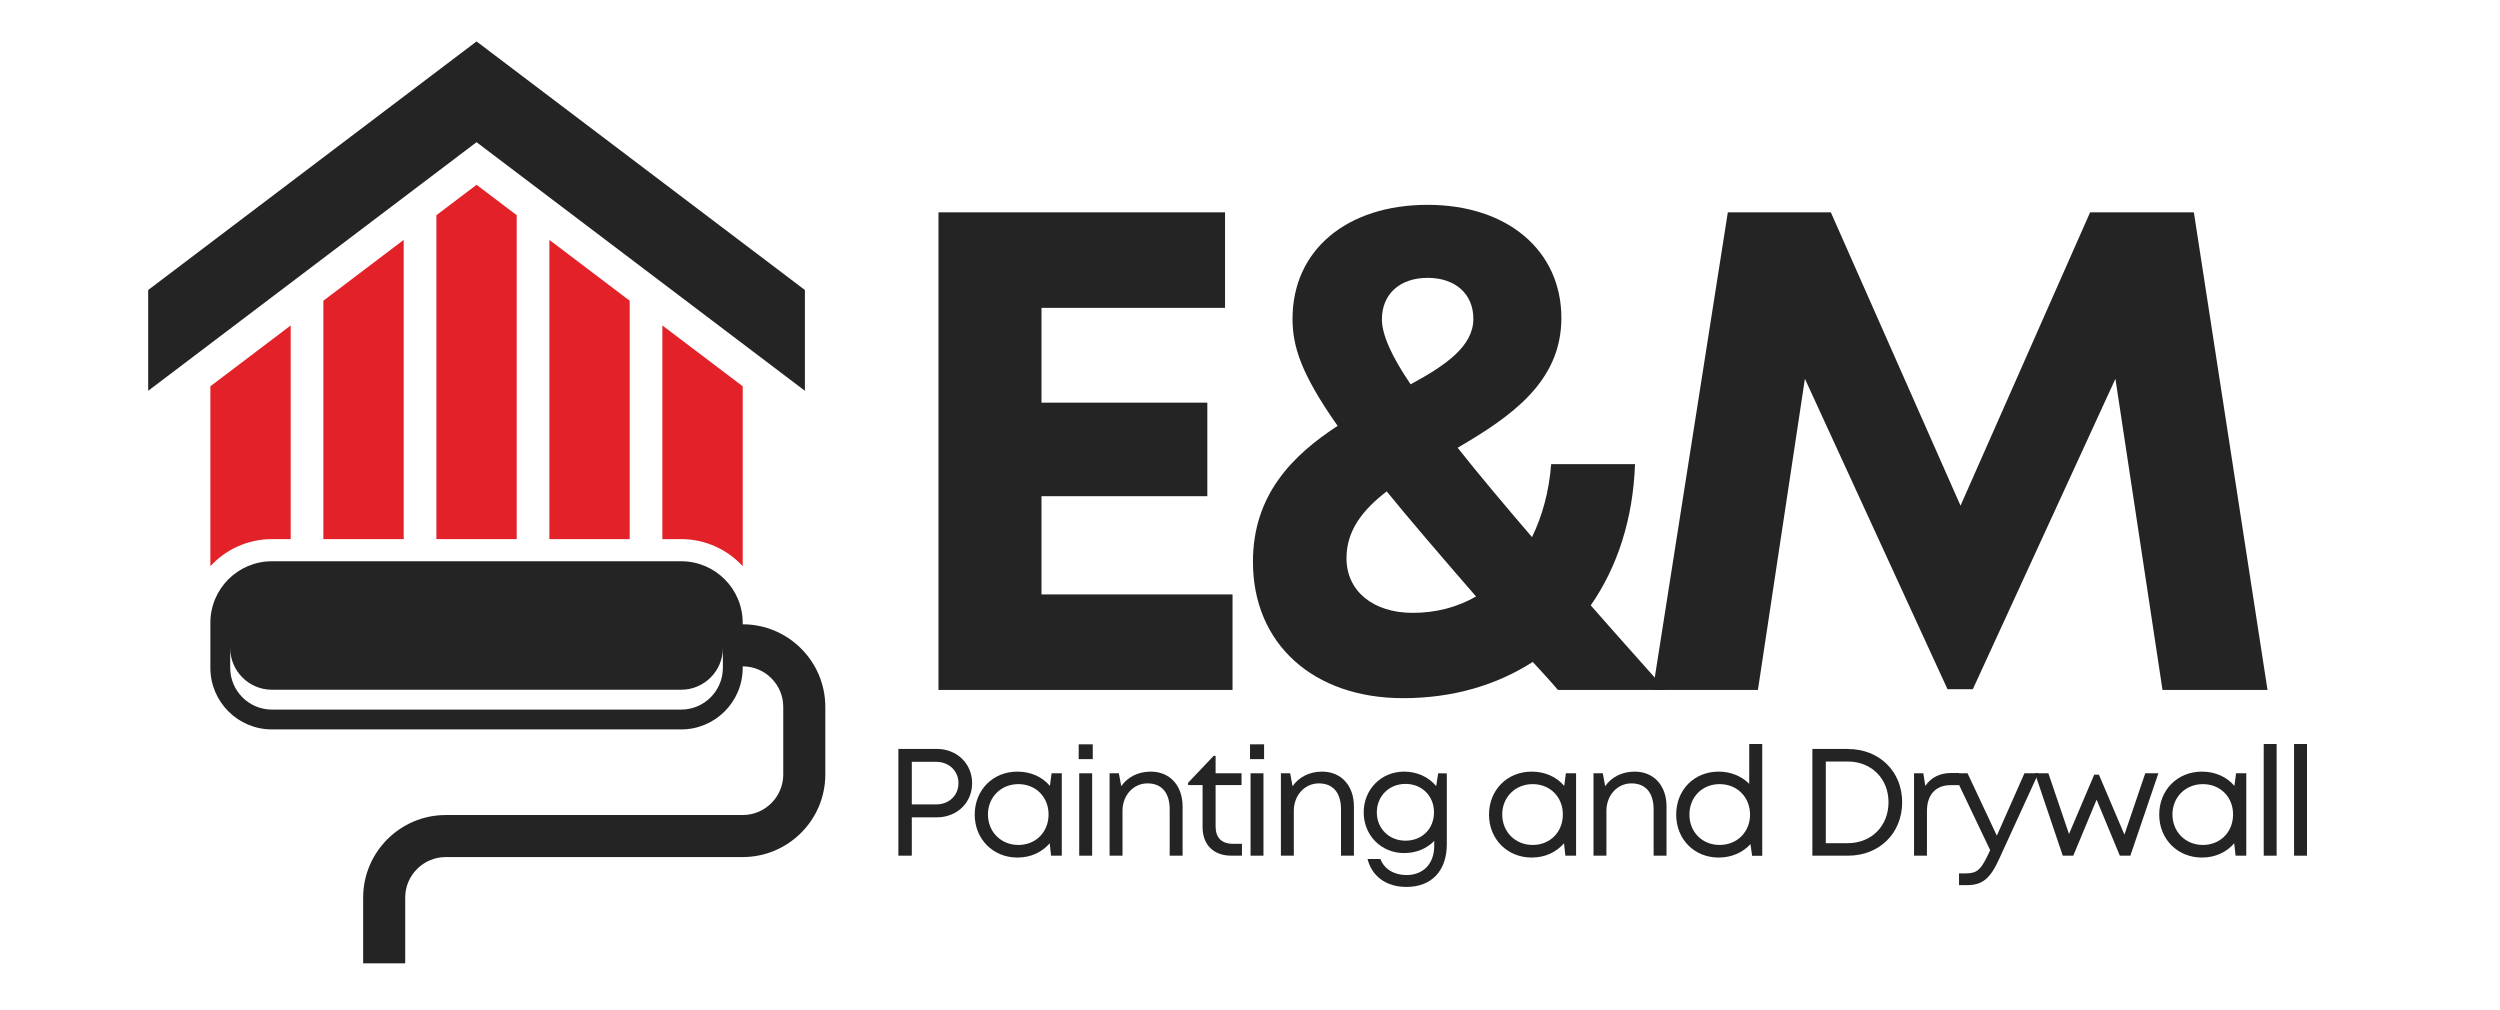
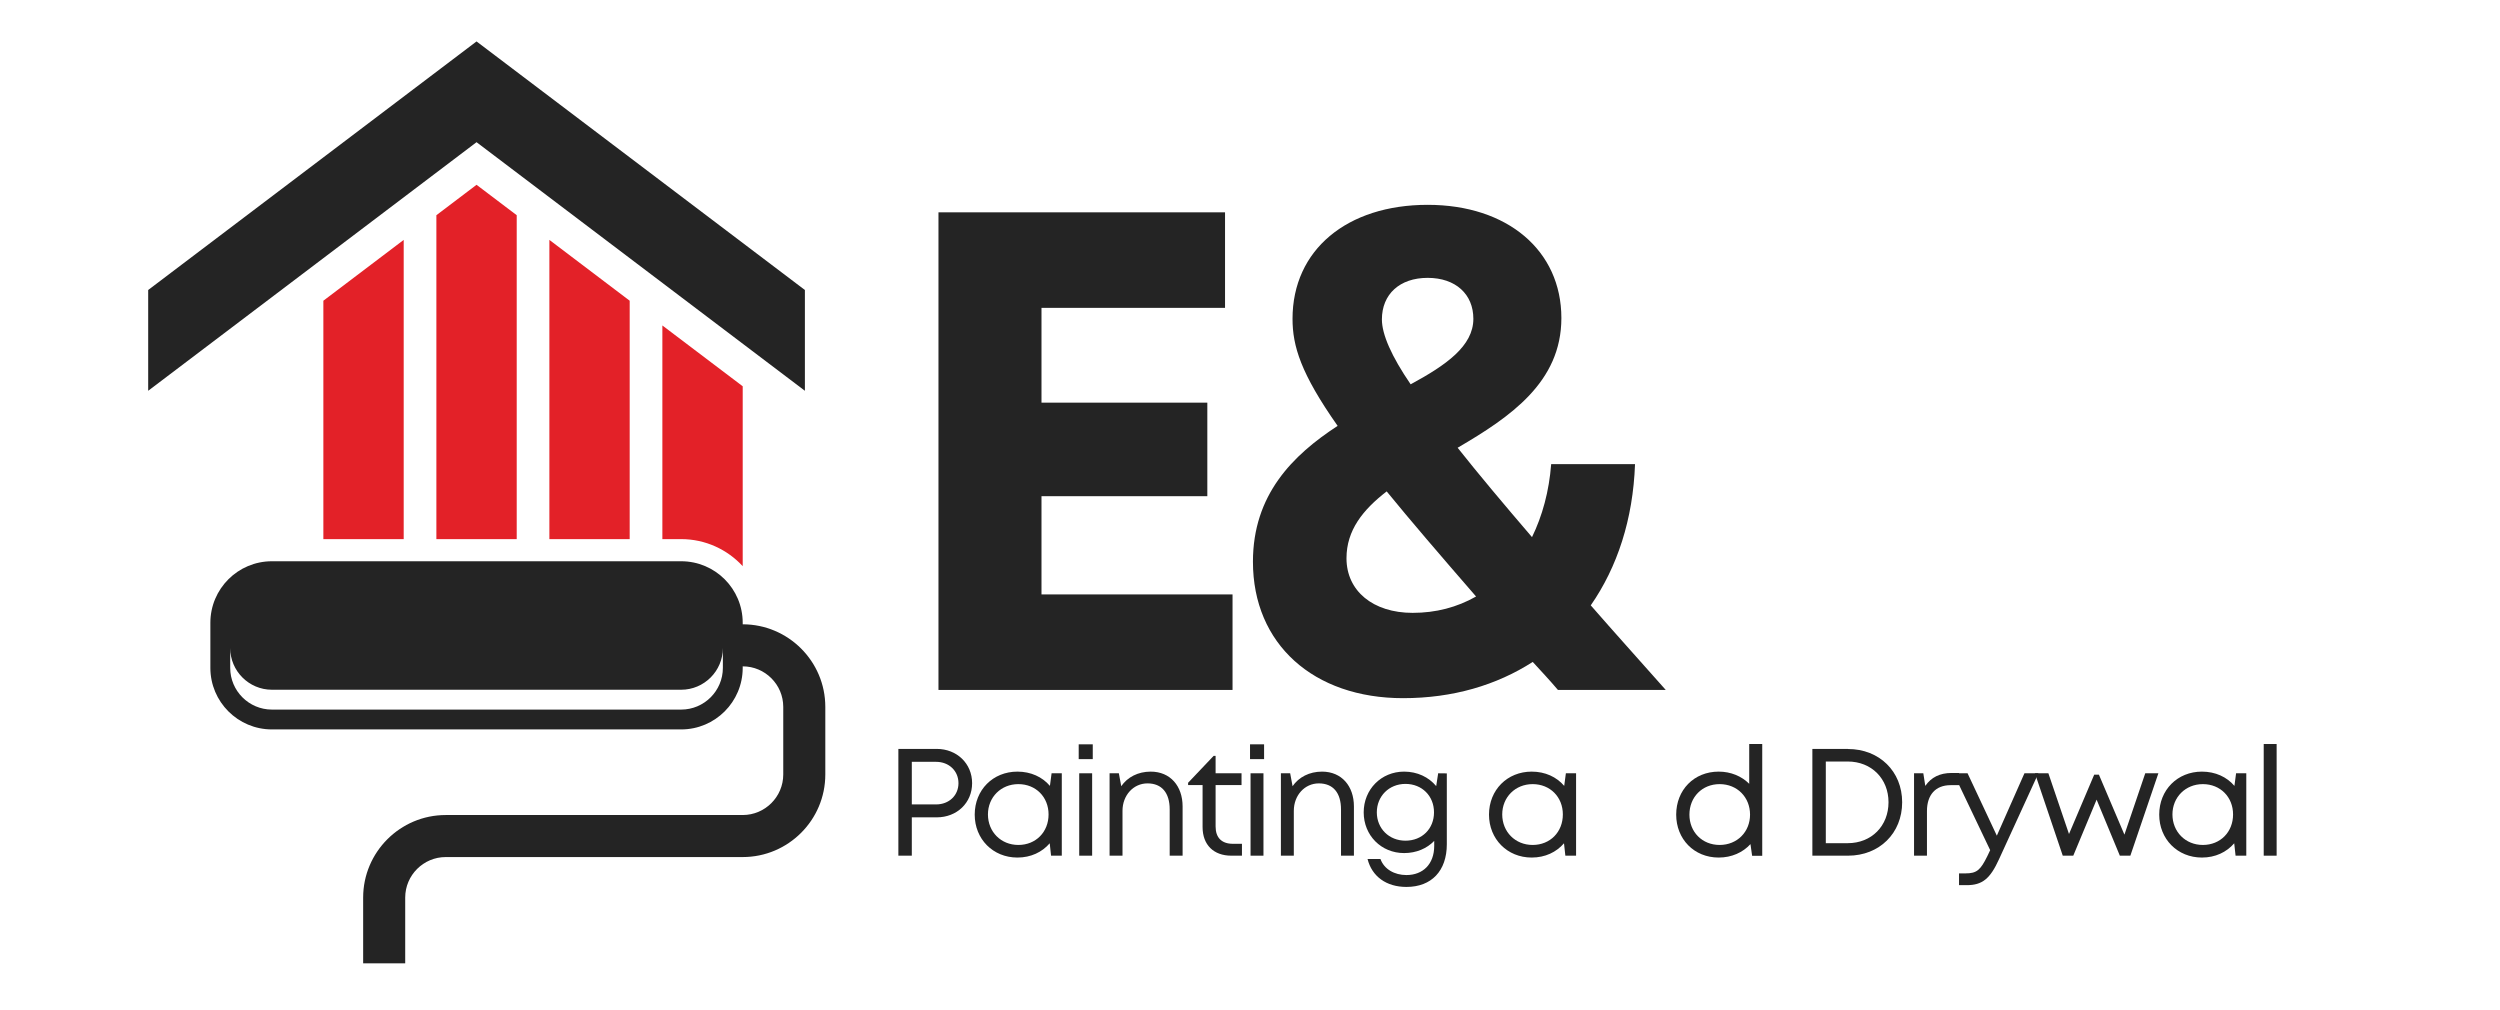
<svg xmlns="http://www.w3.org/2000/svg" width="500" zoomAndPan="magnify" viewBox="0 0 375 151.5" height="202" preserveAspectRatio="xMidYMid meet" version="1.0">
  <defs>
    <g />
    <clipPath id="4e66cd6837">
      <path d="M 22.227 6.207 L 121 6.207 L 121 59 L 22.227 59 Z M 22.227 6.207 " clip-rule="nonzero" />
    </clipPath>
    <clipPath id="3f76c92da7">
      <path d="M 31 84 L 123.891 84 L 123.891 144.5 L 31 144.5 Z M 31 84 " clip-rule="nonzero" />
    </clipPath>
  </defs>
  <path fill="#e32128" d="M 77.508 32.281 L 77.508 80.867 L 65.457 80.867 L 65.457 32.281 L 71.48 27.719 Z M 77.508 32.281 " fill-opacity="1" fill-rule="nonzero" />
  <path fill="#e32128" d="M 48.504 80.867 L 60.555 80.867 L 60.555 35.984 L 48.504 45.109 Z M 48.504 80.867 " fill-opacity="1" fill-rule="nonzero" />
  <path fill="#e32128" d="M 82.406 35.984 L 82.406 80.867 L 94.453 80.867 L 94.453 45.109 Z M 82.406 35.984 " fill-opacity="1" fill-rule="nonzero" />
-   <path fill="#e32128" d="M 31.555 84.926 C 33.852 82.434 37.141 80.867 40.789 80.867 L 43.605 80.867 L 43.605 48.82 L 31.555 57.941 Z M 31.555 84.926 " fill-opacity="1" fill-rule="nonzero" />
  <path fill="#e32128" d="M 99.355 48.82 L 99.355 80.867 L 102.172 80.867 C 105.82 80.867 109.109 82.434 111.406 84.926 L 111.406 57.941 Z M 99.355 48.82 " fill-opacity="1" fill-rule="nonzero" />
  <g clip-path="url(#4e66cd6837)">
    <path fill="#242424" d="M 120.734 58.617 L 120.734 43.5 L 81.465 13.773 L 71.48 6.215 L 61.496 13.773 L 22.227 43.5 L 22.227 58.617 L 71.48 21.328 Z M 120.734 58.617 " fill-opacity="1" fill-rule="nonzero" />
  </g>
  <g clip-path="url(#3f76c92da7)">
    <path fill="#242424" d="M 111.406 93.645 L 111.406 93.422 C 111.406 88.32 107.273 84.188 102.172 84.188 L 40.789 84.188 C 35.691 84.188 31.555 88.32 31.555 93.422 L 31.555 100.18 C 31.555 105.277 35.691 109.414 40.789 109.414 L 102.172 109.414 C 107.273 109.414 111.406 105.277 111.406 100.18 L 111.406 99.953 C 114.762 99.953 117.488 102.684 117.488 106.035 L 117.488 116.172 C 117.488 119.523 114.758 122.254 111.406 122.254 L 66.863 122.254 C 60.031 122.254 54.473 127.812 54.473 134.641 L 54.473 144.777 L 60.781 144.777 L 60.781 134.641 C 60.781 131.289 63.508 128.559 66.863 128.559 L 111.406 128.559 C 118.238 128.559 123.797 123.004 123.797 116.172 L 123.797 106.035 C 123.797 99.203 118.238 93.648 111.406 93.645 Z M 108.43 100.18 C 108.43 103.633 105.625 106.438 102.172 106.438 L 40.789 106.438 C 37.34 106.438 34.531 103.633 34.531 100.18 L 34.531 97.199 C 34.531 100.652 37.34 103.461 40.789 103.461 L 102.172 103.461 C 105.625 103.461 108.43 100.652 108.43 97.199 Z M 108.43 100.18 " fill-opacity="1" fill-rule="nonzero" />
  </g>
  <g fill="#242424" fill-opacity="1">
    <g transform="translate(132.583, 103.491)">
      <g>
        <path d="M 23.641 -14.328 L 23.641 -29.062 L 48.516 -29.062 L 48.516 -43.094 L 23.641 -43.094 L 23.641 -57.312 L 51.172 -57.312 L 51.172 -71.641 L 8.188 -71.641 L 8.188 0 L 52.297 0 L 52.297 -14.328 Z M 23.641 -14.328 " />
      </g>
    </g>
  </g>
  <g fill="#242424" fill-opacity="1">
    <g transform="translate(183.957, 103.491)">
      <g>
        <path d="M 65.906 0 C 61.922 -4.5 58.125 -8.703 54.656 -12.688 C 58.641 -18.422 61 -25.594 61.297 -33.875 L 48.719 -33.875 C 48.406 -29.781 47.391 -26.094 45.844 -22.922 C 41.547 -27.938 37.766 -32.438 34.688 -36.328 C 42.578 -40.938 50.25 -46.156 50.25 -55.781 C 50.25 -65.906 42.172 -72.766 30.188 -72.766 C 18.109 -72.766 9.922 -66.016 9.922 -55.672 C 9.922 -51.578 11.156 -47.484 16.688 -39.609 C 9.922 -35.203 3.984 -29.266 3.984 -19.234 C 3.984 -6.859 13.094 1.234 26.5 1.234 C 33.984 1.234 40.531 -0.719 45.953 -4.203 C 47.188 -2.859 48.516 -1.438 49.734 0 Z M 30.188 -61.812 C 34.391 -61.812 37.047 -59.359 37.047 -55.672 C 37.047 -51.578 32.953 -48.719 27.641 -45.844 C 24.766 -50.047 23.328 -53.328 23.328 -55.578 C 23.328 -59.359 26 -61.812 30.188 -61.812 Z M 27.938 -11.562 C 22 -11.562 18.016 -14.844 18.016 -19.75 C 18.016 -23.953 20.469 -27.016 24.047 -29.781 C 27.641 -25.375 32.031 -20.266 37.453 -14.016 C 34.594 -12.391 31.422 -11.562 27.938 -11.562 Z M 27.938 -11.562 " />
      </g>
    </g>
  </g>
  <g fill="#242424" fill-opacity="1">
    <g transform="translate(244.235, 103.491)">
      <g>
-         <path d="M 95.891 0 L 84.844 -71.641 L 69.281 -71.641 L 49.844 -27.641 L 30.391 -71.641 L 14.938 -71.641 L 3.688 0 L 19.453 0 L 26.5 -46.672 L 47.891 -0.109 L 51.688 -0.109 L 73.078 -46.672 L 80.141 0 Z M 95.891 0 " />
-       </g>
+         </g>
    </g>
  </g>
  <g fill="#242424" fill-opacity="1">
    <g transform="translate(132.583, 128.352)">
      <g>
        <path d="M 7.922 -16.016 L 2.172 -16.016 L 2.172 0 L 4.188 0 L 4.188 -5.75 L 7.922 -5.75 C 10.969 -5.75 13.234 -7.938 13.234 -10.875 C 13.234 -13.828 10.938 -16.016 7.922 -16.016 Z M 7.828 -7.688 L 4.188 -7.688 L 4.188 -14.078 L 7.828 -14.078 C 9.781 -14.078 11.188 -12.703 11.188 -10.875 C 11.188 -9.047 9.781 -7.688 7.828 -7.688 Z M 7.828 -7.688 " />
      </g>
    </g>
  </g>
  <g fill="#242424" fill-opacity="1">
    <g transform="translate(145.238, 128.352)">
      <g>
        <path d="M 12.5 -12.359 L 12.25 -10.469 C 11.109 -11.812 9.391 -12.609 7.375 -12.609 C 3.703 -12.609 0.969 -9.859 0.969 -6.156 C 0.969 -2.5 3.703 0.281 7.375 0.281 C 9.391 0.281 11.078 -0.531 12.219 -1.859 L 12.422 0 L 14.031 0 L 14.031 -12.359 Z M 7.516 -1.609 C 4.906 -1.609 2.953 -3.578 2.953 -6.188 C 2.953 -8.766 4.906 -10.734 7.516 -10.734 C 10.141 -10.734 12.047 -8.797 12.047 -6.188 C 12.047 -3.547 10.141 -1.609 7.516 -1.609 Z M 7.516 -1.609 " />
      </g>
    </g>
  </g>
  <g fill="#242424" fill-opacity="1">
    <g transform="translate(159.93, 128.352)">
      <g>
        <path d="M 1.875 -14.484 L 3.984 -14.484 L 3.984 -16.703 L 1.875 -16.703 Z M 1.953 0 L 3.891 0 L 3.891 -12.359 L 1.953 -12.359 Z M 1.953 0 " />
      </g>
    </g>
  </g>
  <g fill="#242424" fill-opacity="1">
    <g transform="translate(164.484, 128.352)">
      <g>
        <path d="M 8.125 -12.609 C 6.219 -12.609 4.641 -11.781 3.703 -10.422 L 3.344 -12.359 L 1.953 -12.359 L 1.953 0 L 3.891 0 L 3.891 -6.734 C 3.891 -9.047 5.516 -10.844 7.641 -10.844 C 9.781 -10.844 10.969 -9.438 10.969 -6.938 L 10.969 0 L 12.906 0 L 12.906 -7.391 C 12.906 -10.422 11.078 -12.609 8.125 -12.609 Z M 8.125 -12.609 " />
      </g>
    </g>
  </g>
  <g fill="#242424" fill-opacity="1">
    <g transform="translate(177.871, 128.352)">
      <g>
        <path d="M 7.078 -1.781 C 5.375 -1.781 4.469 -2.703 4.469 -4.375 L 4.469 -10.594 L 8.359 -10.594 L 8.359 -12.359 L 4.469 -12.359 L 4.469 -14.969 L 4.172 -14.969 L 0.344 -10.938 L 0.344 -10.594 L 2.516 -10.594 L 2.516 -4.297 C 2.516 -1.625 4.172 0 6.828 0 L 8.422 0 L 8.422 -1.781 Z M 7.078 -1.781 " />
      </g>
    </g>
  </g>
  <g fill="#242424" fill-opacity="1">
    <g transform="translate(185.629, 128.352)">
      <g>
        <path d="M 1.875 -14.484 L 3.984 -14.484 L 3.984 -16.703 L 1.875 -16.703 Z M 1.953 0 L 3.891 0 L 3.891 -12.359 L 1.953 -12.359 Z M 1.953 0 " />
      </g>
    </g>
  </g>
  <g fill="#242424" fill-opacity="1">
    <g transform="translate(190.182, 128.352)">
      <g>
        <path d="M 8.125 -12.609 C 6.219 -12.609 4.641 -11.781 3.703 -10.422 L 3.344 -12.359 L 1.953 -12.359 L 1.953 0 L 3.891 0 L 3.891 -6.734 C 3.891 -9.047 5.516 -10.844 7.641 -10.844 C 9.781 -10.844 10.969 -9.438 10.969 -6.938 L 10.969 0 L 12.906 0 L 12.906 -7.391 C 12.906 -10.422 11.078 -12.609 8.125 -12.609 Z M 8.125 -12.609 " />
      </g>
    </g>
  </g>
  <g fill="#242424" fill-opacity="1">
    <g transform="translate(203.57, 128.352)">
      <g>
        <path d="M 12.156 -12.359 L 11.859 -10.438 C 10.734 -11.781 9.047 -12.609 7.047 -12.609 C 3.609 -12.609 0.984 -9.938 0.984 -6.5 C 0.984 -3.047 3.609 -0.391 7.047 -0.391 C 8.875 -0.391 10.469 -1.078 11.562 -2.219 L 11.562 -1.469 C 11.562 1.281 9.859 2.906 7.391 2.906 C 5.609 2.906 4.047 2.031 3.5 0.5 L 1.562 0.5 C 2.219 3.109 4.375 4.688 7.391 4.688 C 11.172 4.688 13.453 2.266 13.453 -1.719 L 13.453 -12.344 Z M 7.25 -2.25 C 4.781 -2.25 2.953 -4.078 2.953 -6.5 C 2.953 -8.922 4.781 -10.766 7.25 -10.766 C 9.734 -10.766 11.531 -8.953 11.531 -6.5 C 11.531 -4.047 9.75 -2.25 7.25 -2.25 Z M 7.25 -2.25 " />
      </g>
    </g>
  </g>
  <g fill="#242424" fill-opacity="1">
    <g transform="translate(217.69, 128.352)">
      <g />
    </g>
  </g>
  <g fill="#242424" fill-opacity="1">
    <g transform="translate(222.381, 128.352)">
      <g>
        <path d="M 12.5 -12.359 L 12.25 -10.469 C 11.109 -11.812 9.391 -12.609 7.375 -12.609 C 3.703 -12.609 0.969 -9.859 0.969 -6.156 C 0.969 -2.5 3.703 0.281 7.375 0.281 C 9.391 0.281 11.078 -0.531 12.219 -1.859 L 12.422 0 L 14.031 0 L 14.031 -12.359 Z M 7.516 -1.609 C 4.906 -1.609 2.953 -3.578 2.953 -6.188 C 2.953 -8.766 4.906 -10.734 7.516 -10.734 C 10.141 -10.734 12.047 -8.797 12.047 -6.188 C 12.047 -3.547 10.141 -1.609 7.516 -1.609 Z M 7.516 -1.609 " />
      </g>
    </g>
  </g>
  <g fill="#242424" fill-opacity="1">
    <g transform="translate(237.073, 128.352)">
      <g>
-         <path d="M 8.125 -12.609 C 6.219 -12.609 4.641 -11.781 3.703 -10.422 L 3.344 -12.359 L 1.953 -12.359 L 1.953 0 L 3.891 0 L 3.891 -6.734 C 3.891 -9.047 5.516 -10.844 7.641 -10.844 C 9.781 -10.844 10.969 -9.438 10.969 -6.938 L 10.969 0 L 12.906 0 L 12.906 -7.391 C 12.906 -10.422 11.078 -12.609 8.125 -12.609 Z M 8.125 -12.609 " />
-       </g>
+         </g>
    </g>
  </g>
  <g fill="#242424" fill-opacity="1">
    <g transform="translate(250.46, 128.352)">
      <g>
        <path d="M 11.922 -16.75 L 11.922 -10.781 C 10.781 -11.922 9.172 -12.609 7.344 -12.609 C 3.641 -12.609 0.969 -9.859 0.969 -6.156 C 0.969 -2.5 3.641 0.281 7.344 0.281 C 9.297 0.281 10.969 -0.484 12.109 -1.734 L 12.359 0.016 L 13.875 0.016 L 13.875 -16.75 Z M 7.484 -1.609 C 4.875 -1.609 2.953 -3.547 2.953 -6.156 C 2.953 -8.797 4.875 -10.734 7.484 -10.734 C 10.125 -10.734 12.047 -8.766 12.047 -6.156 C 12.047 -3.578 10.125 -1.609 7.484 -1.609 Z M 7.484 -1.609 " />
      </g>
    </g>
  </g>
  <g fill="#242424" fill-opacity="1">
    <g transform="translate(264.992, 128.352)">
      <g />
    </g>
  </g>
  <g fill="#242424" fill-opacity="1">
    <g transform="translate(269.683, 128.352)">
      <g>
        <path d="M 7.516 -16.016 L 2.172 -16.016 L 2.172 0 L 7.516 0 C 12.219 0 15.641 -3.359 15.641 -8.016 C 15.641 -12.641 12.219 -16 7.516 -16 Z M 7.469 -1.875 L 4.188 -1.875 L 4.188 -14.125 L 7.469 -14.125 C 11.062 -14.125 13.594 -11.531 13.594 -8.016 C 13.594 -4.469 11.062 -1.875 7.469 -1.875 Z M 7.469 -1.875 " />
      </g>
    </g>
  </g>
  <g fill="#242424" fill-opacity="1">
    <g transform="translate(285.153, 128.352)">
      <g>
        <path d="M 7.594 -12.406 C 5.812 -12.406 4.531 -11.75 3.641 -10.469 L 3.344 -12.359 L 1.953 -12.359 L 1.953 0 L 3.891 0 L 3.891 -6.703 C 3.891 -9.109 5.172 -10.578 7.438 -10.578 L 8.703 -10.578 L 8.703 -12.406 Z M 7.594 -12.406 " />
      </g>
    </g>
  </g>
  <g fill="#242424" fill-opacity="1">
    <g transform="translate(292.682, 128.352)">
      <g>
        <path d="M 10.984 -12.359 L 6.844 -3 L 2.453 -12.359 L 0.344 -12.359 L 5.844 -0.828 L 5.406 0.094 C 4.391 2.156 3.828 2.656 2.156 2.656 L 1.172 2.656 L 1.172 4.422 L 2.328 4.422 C 4.672 4.422 5.844 3.453 7.172 0.531 L 13.078 -12.359 Z M 10.984 -12.359 " />
      </g>
    </g>
  </g>
  <g fill="#242424" fill-opacity="1">
    <g transform="translate(304.788, 128.352)">
      <g>
        <path d="M 17 -12.359 L 13.875 -3.156 L 10.047 -12.156 L 9.344 -12.156 L 5.562 -3.25 L 2.469 -12.359 L 0.453 -12.359 L 4.625 0 L 6.203 0 L 9.703 -8.406 L 13.188 0 L 14.766 0 L 18.969 -12.359 Z M 17 -12.359 " />
      </g>
    </g>
  </g>
  <g fill="#242424" fill-opacity="1">
    <g transform="translate(322.913, 128.352)">
      <g>
        <path d="M 12.5 -12.359 L 12.25 -10.469 C 11.109 -11.812 9.391 -12.609 7.375 -12.609 C 3.703 -12.609 0.969 -9.859 0.969 -6.156 C 0.969 -2.5 3.703 0.281 7.375 0.281 C 9.391 0.281 11.078 -0.531 12.219 -1.859 L 12.422 0 L 14.031 0 L 14.031 -12.359 Z M 7.516 -1.609 C 4.906 -1.609 2.953 -3.578 2.953 -6.188 C 2.953 -8.766 4.906 -10.734 7.516 -10.734 C 10.141 -10.734 12.047 -8.797 12.047 -6.188 C 12.047 -3.547 10.141 -1.609 7.516 -1.609 Z M 7.516 -1.609 " />
      </g>
    </g>
  </g>
  <g fill="#242424" fill-opacity="1">
    <g transform="translate(337.604, 128.352)">
      <g>
        <path d="M 1.953 0 L 3.891 0 L 3.891 -16.75 L 1.953 -16.75 Z M 1.953 0 " />
      </g>
    </g>
  </g>
  <g fill="#242424" fill-opacity="1">
    <g transform="translate(342.158, 128.352)">
      <g>
-         <path d="M 1.953 0 L 3.891 0 L 3.891 -16.75 L 1.953 -16.75 Z M 1.953 0 " />
-       </g>
+         </g>
    </g>
  </g>
</svg>